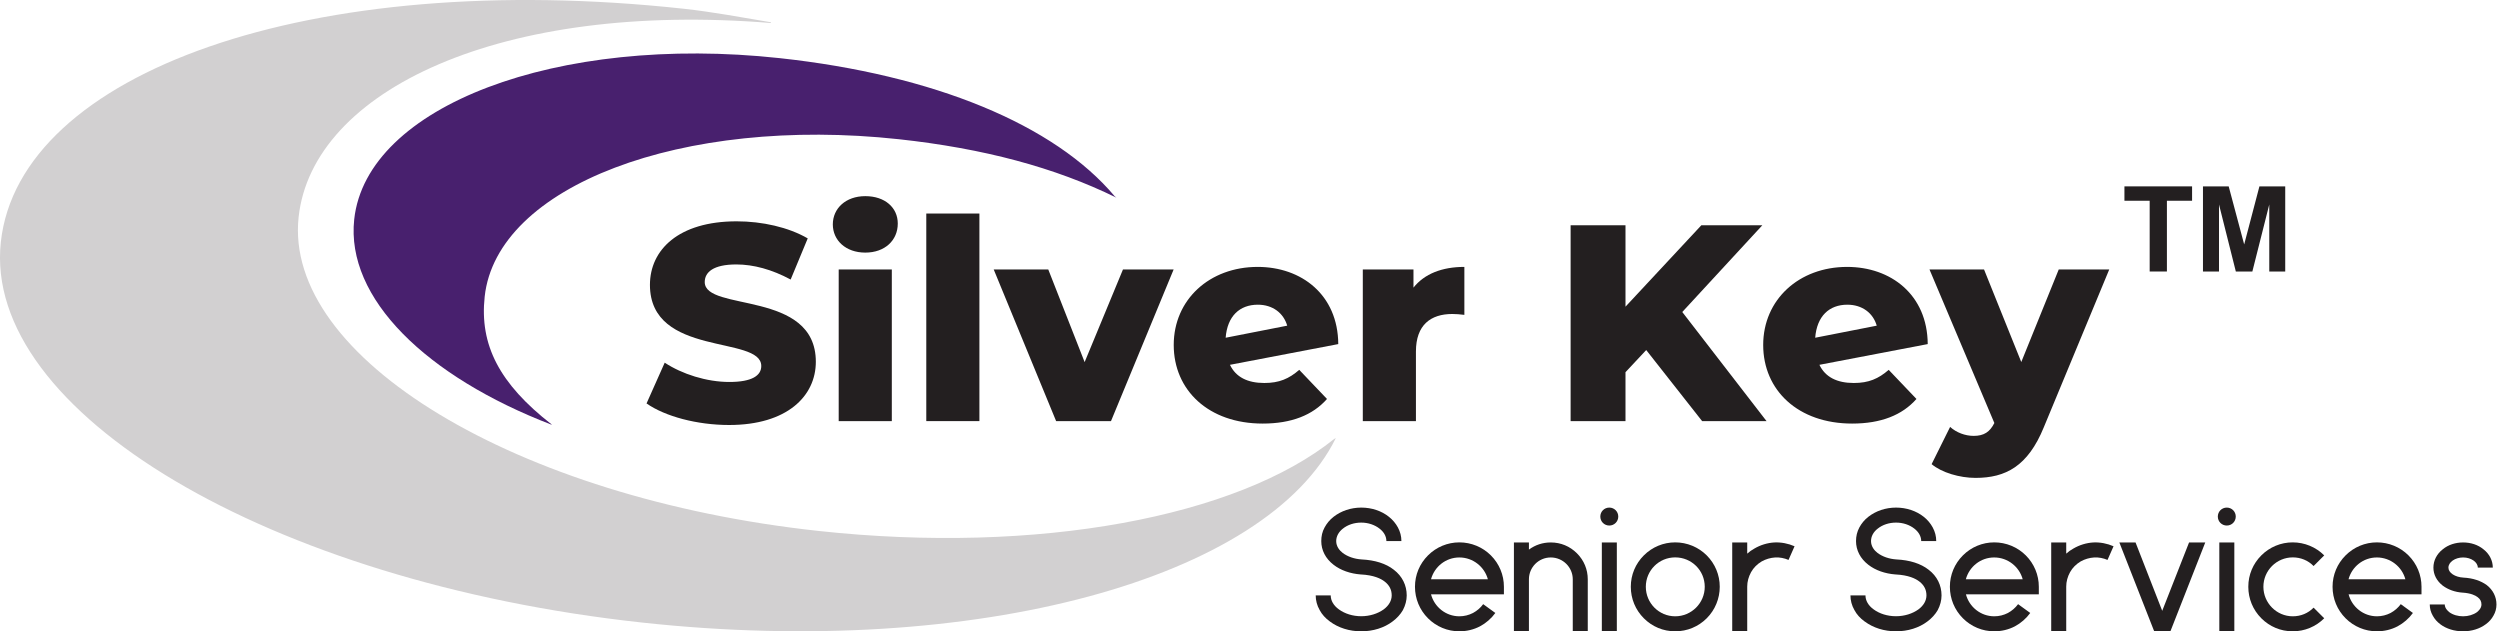
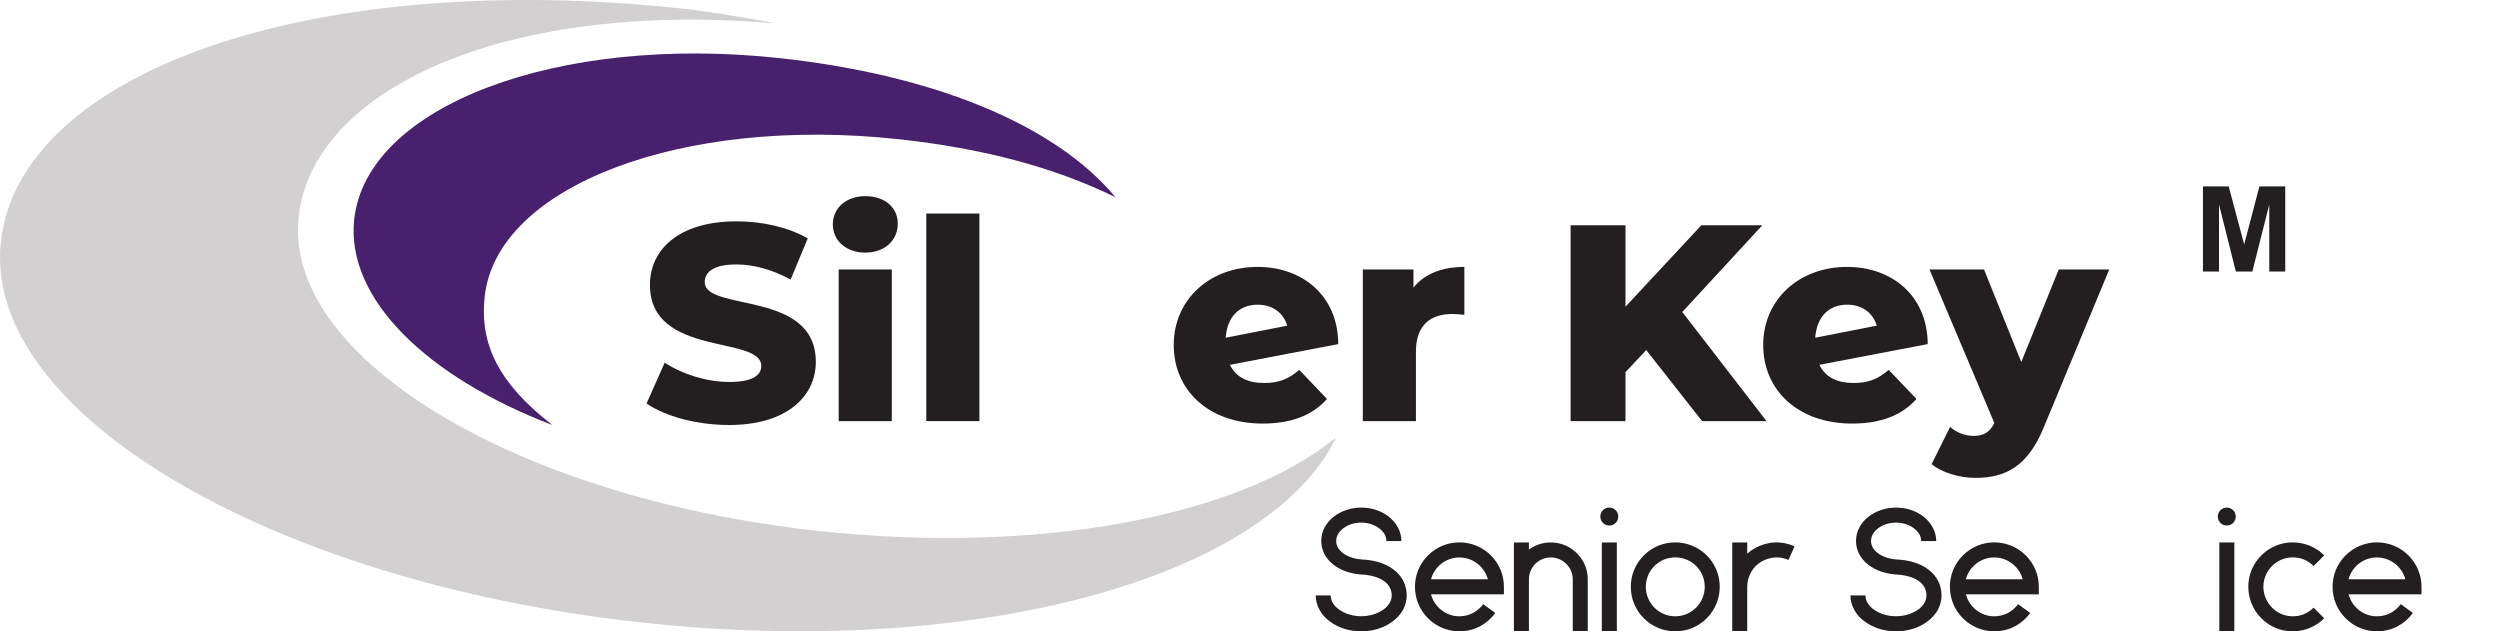
<svg xmlns="http://www.w3.org/2000/svg" width="198" height="50" viewBox="0 0 198 50" fill="none">
  <path d="M0.066 19.17C1.526 5.73 24.626 -2.516 54.142 0.692C56.412 0.937 58.859 1.396 61.035 1.761L61.072 1.824C39.714 0.076 24.746 7.151 23.651 17.189C22.444 28.321 40.871 39.453 64.821 42.05C82.242 43.943 98.028 40.912 105.664 34.767L105.796 34.698C100.349 45.78 77.387 52.189 50.865 49.308C21.349 46.107 -1.393 32.61 0.066 19.17Z" fill="#D2D0D1" />
  <path d="M71.173 11.025C54.016 9.164 39.337 14.742 38.387 23.491C37.972 27.321 39.55 30.39 43.683 33.61L43.695 33.642C33.764 29.824 27.375 23.629 28.054 17.371C29.029 8.409 44.11 2.692 61.745 4.604C73.966 5.931 83.506 9.862 88.286 15.547L88.418 15.654C83.538 13.258 77.89 11.755 71.179 11.025" fill="#48206E" />
  <path d="M51.205 31.956L52.645 28.723C54.016 29.629 55.966 30.252 57.764 30.252C59.563 30.252 60.293 29.742 60.293 28.988C60.293 26.528 51.475 28.321 51.475 22.56C51.475 19.793 53.733 17.529 58.343 17.529C60.362 17.529 62.444 17.994 63.972 18.881L62.62 22.139C61.136 21.34 59.67 20.944 58.318 20.944C56.481 20.944 55.815 21.566 55.815 22.34C55.815 24.711 64.614 22.937 64.614 28.654C64.614 31.359 62.356 33.66 57.746 33.66C55.198 33.66 52.67 32.975 51.211 31.956" fill="#231F20" />
  <path d="M65.959 17.774C65.959 16.509 66.978 15.535 68.532 15.535C70.085 15.535 71.104 16.44 71.104 17.704C71.104 19.032 70.085 20.006 68.532 20.006C66.978 20.006 65.959 19.032 65.959 17.767M66.425 21.34H70.632V33.352H66.425V21.34Z" fill="#231F20" />
  <path d="M77.569 16.912H73.362V33.352H77.569V16.912Z" fill="#231F20" />
-   <path d="M92.953 21.34L87.991 33.352H83.645L78.701 21.34H83.022L85.903 28.679L88.94 21.34H92.953Z" fill="#231F20" />
  <path d="M102.903 29.296L105.098 31.598C103.965 32.881 102.286 33.547 100.003 33.547C95.727 33.547 92.959 30.912 92.959 27.321C92.959 23.73 95.796 21.139 99.607 21.139C103.066 21.139 105.965 23.334 105.991 27.252L97.412 28.893C97.877 29.868 98.808 30.333 100.135 30.333C101.311 30.333 102.085 30 102.903 29.289M97.072 26.749L101.947 25.793C101.657 24.793 100.796 24.132 99.62 24.132C98.179 24.132 97.204 25.038 97.072 26.749Z" fill="#231F20" />
  <path d="M115.978 21.145V24.937C115.601 24.893 115.337 24.868 115.022 24.868C113.318 24.868 112.142 25.73 112.142 27.837V33.352H107.934V21.34H111.947V22.78C112.808 21.692 114.204 21.139 115.978 21.139" fill="#231F20" />
  <path d="M130.38 27.723L128.739 29.478V33.352H124.393V17.843H128.739V24.289L134.745 17.843H139.575L133.236 24.711L139.909 33.352H134.808L130.38 27.723Z" fill="#231F20" />
  <path d="M149.588 29.296L151.783 31.598C150.651 32.881 148.972 33.547 146.689 33.547C142.412 33.547 139.645 30.912 139.645 27.321C139.645 23.73 142.481 21.139 146.292 21.139C149.751 21.139 152.651 23.334 152.676 27.252L144.097 28.893C144.563 29.868 145.494 30.333 146.821 30.333C147.997 30.333 148.77 30 149.588 29.289M143.764 26.749L148.638 25.793C148.349 24.793 147.487 24.132 146.311 24.132C144.871 24.132 143.896 25.038 143.764 26.749Z" fill="#231F20" />
  <path d="M167.053 21.34L161.871 33.837C160.607 36.937 158.833 37.849 156.462 37.849C155.198 37.849 153.783 37.428 152.984 36.761L154.449 33.811C154.94 34.258 155.644 34.522 156.311 34.522C157.129 34.522 157.594 34.214 157.953 33.503L152.814 21.34H157.135L160.085 28.673L163.053 21.34H167.066H167.053Z" fill="#231F20" />
-   <path d="M170.254 21.503V15.899H168.255V14.761H173.613V15.899H171.619V21.503H170.254Z" fill="#231F20" />
  <path d="M174.475 21.503V14.761H176.512L177.739 19.359L178.946 14.761H180.99V21.503H179.726V16.195L178.387 21.503H177.078L175.745 16.195V21.503H174.475Z" fill="#231F20" />
  <path d="M105.324 49.22C104.978 48.968 104.701 48.667 104.519 48.321C104.305 47.95 104.204 47.553 104.204 47.157H105.393C105.393 47.566 105.619 47.962 106.041 48.264C106.506 48.604 107.135 48.805 107.808 48.805C108.481 48.805 109.116 48.604 109.588 48.264C109.997 47.962 110.223 47.566 110.223 47.157C110.223 46.711 110.041 46.352 109.67 46.063C109.368 45.824 108.796 45.547 107.783 45.497H107.77C106.94 45.434 106.185 45.17 105.619 44.73C104.984 44.239 104.645 43.579 104.645 42.855C104.645 42.472 104.72 42.113 104.909 41.773C105.079 41.459 105.318 41.163 105.619 40.931C106.217 40.465 106.991 40.201 107.814 40.201C108.638 40.201 109.424 40.465 110.003 40.931C110.305 41.17 110.544 41.459 110.714 41.773C110.896 42.113 110.991 42.472 110.991 42.855H109.802C109.802 42.484 109.607 42.132 109.261 41.868C108.877 41.566 108.362 41.39 107.808 41.39C107.255 41.39 106.739 41.56 106.355 41.868C106.016 42.132 105.827 42.49 105.827 42.855C105.827 43.289 106.104 43.61 106.343 43.792C106.726 44.082 107.255 44.27 107.846 44.308C108.89 44.358 109.777 44.635 110.393 45.126C111.053 45.629 111.412 46.352 111.412 47.157C111.412 47.553 111.305 47.95 111.11 48.321C110.915 48.66 110.632 48.968 110.292 49.22C109.632 49.723 108.745 50 107.808 50C106.871 50 105.997 49.723 105.324 49.22Z" fill="#231F20" />
  <path d="M119.11 47.069H113.336C113.601 48.075 114.513 48.811 115.582 48.811C115.965 48.811 116.336 48.717 116.663 48.547C116.978 48.377 117.261 48.138 117.468 47.849L118.431 48.547C118.116 48.981 117.689 49.352 117.217 49.604C116.714 49.868 116.148 50 115.582 50C114.645 50 113.758 49.629 113.097 48.968C112.437 48.308 112.066 47.421 112.066 46.472C112.066 45.522 112.437 44.648 113.097 43.987C113.758 43.327 114.645 42.956 115.582 42.956C116.519 42.956 117.418 43.327 118.079 43.987C118.739 44.648 119.11 45.535 119.11 46.472V47.069ZM117.84 45.88C117.575 44.893 116.663 44.151 115.582 44.151C114.5 44.151 113.601 44.893 113.336 45.88H117.84Z" fill="#231F20" />
  <path d="M125.751 45.88V50H124.563V45.88C124.563 44.931 123.783 44.151 122.821 44.151C121.858 44.151 121.091 44.931 121.091 45.88V50H119.902V42.962H121.091V43.528C121.594 43.157 122.185 42.962 122.821 42.962C123.613 42.962 124.336 43.264 124.896 43.824C125.456 44.384 125.751 45.107 125.751 45.887V45.88Z" fill="#231F20" />
  <path d="M126.745 40.912C126.745 40.516 127.06 40.201 127.456 40.201C127.852 40.201 128.167 40.516 128.167 40.912C128.167 41.308 127.852 41.623 127.456 41.623C127.06 41.623 126.745 41.308 126.745 40.912ZM126.865 42.962H128.053V50H126.865V42.962Z" fill="#231F20" />
  <path d="M130.192 48.968C129.531 48.308 129.16 47.421 129.16 46.472C129.16 45.522 129.531 44.648 130.192 43.987C130.852 43.327 131.739 42.956 132.676 42.956C133.613 42.956 134.512 43.327 135.173 43.987C135.833 44.648 136.204 45.535 136.204 46.472C136.204 47.409 135.833 48.308 135.173 48.968C134.512 49.629 133.626 50 132.676 50C131.726 50 130.852 49.629 130.192 48.968ZM130.349 46.472C130.349 47.767 131.393 48.811 132.676 48.811C133.959 48.811 135.016 47.767 135.016 46.472C135.016 45.176 133.972 44.145 132.676 44.145C131.38 44.145 130.349 45.189 130.349 46.472Z" fill="#231F20" />
  <path d="M142.129 43.264L141.651 44.346C141.317 44.201 140.953 44.132 140.594 44.151C140.211 44.176 139.852 44.283 139.525 44.465C139.167 44.679 138.877 44.968 138.682 45.321C138.487 45.679 138.38 46.063 138.38 46.459V50H137.192V42.962H138.38V43.849C138.55 43.692 138.739 43.56 138.934 43.453C139.424 43.163 139.978 42.994 140.531 42.962C141.072 42.937 141.626 43.044 142.129 43.264Z" fill="#231F20" />
  <path d="M147.676 49.22C147.33 48.968 147.053 48.667 146.871 48.321C146.657 47.95 146.556 47.553 146.556 47.157H147.745C147.745 47.566 147.972 47.962 148.393 48.264C148.852 48.604 149.487 48.805 150.16 48.805C150.833 48.805 151.468 48.604 151.94 48.264C152.349 47.962 152.575 47.566 152.575 47.157C152.575 46.711 152.393 46.352 152.022 46.063C151.72 45.824 151.154 45.547 150.135 45.497H150.123C149.292 45.434 148.538 45.17 147.972 44.73C147.336 44.239 146.997 43.579 146.997 42.855C146.997 42.472 147.079 42.113 147.261 41.774C147.431 41.459 147.67 41.163 147.972 40.931C148.569 40.465 149.343 40.201 150.167 40.201C150.99 40.201 151.777 40.465 152.361 40.931C152.663 41.17 152.902 41.459 153.072 41.774C153.255 42.113 153.349 42.472 153.349 42.855H152.16C152.16 42.484 151.959 42.132 151.619 41.868C151.236 41.566 150.72 41.39 150.167 41.39C149.613 41.39 149.097 41.56 148.714 41.868C148.368 42.132 148.185 42.491 148.185 42.855C148.185 43.289 148.462 43.61 148.701 43.792C149.085 44.082 149.613 44.27 150.204 44.308C151.248 44.358 152.129 44.635 152.751 45.126C153.412 45.629 153.77 46.352 153.77 47.157C153.77 47.553 153.663 47.95 153.468 48.321C153.273 48.66 152.99 48.968 152.651 49.22C151.99 49.723 151.104 50 150.167 50C149.229 50 148.355 49.723 147.682 49.22H147.676Z" fill="#231F20" />
  <path d="M161.468 47.069H155.701C155.965 48.075 156.877 48.811 157.946 48.811C158.33 48.811 158.701 48.717 159.028 48.547C159.343 48.377 159.619 48.138 159.833 47.849L160.795 48.547C160.481 48.981 160.053 49.352 159.582 49.604C159.078 49.868 158.512 50 157.946 50C157.009 50 156.123 49.629 155.462 48.968C154.802 48.308 154.431 47.421 154.431 46.472C154.431 45.522 154.802 44.648 155.462 43.987C156.123 43.327 157.009 42.956 157.946 42.956C158.883 42.956 159.783 43.327 160.443 43.987C161.104 44.648 161.475 45.535 161.475 46.472V47.063L161.468 47.069ZM160.198 45.88C159.934 44.893 159.022 44.151 157.94 44.151C156.858 44.151 155.959 44.893 155.695 45.88H160.198Z" fill="#231F20" />
-   <path d="M167.393 43.264L166.915 44.346C166.582 44.201 166.217 44.132 165.858 44.151C165.475 44.176 165.116 44.283 164.789 44.465C164.431 44.679 164.141 44.968 163.946 45.321C163.751 45.679 163.645 46.063 163.645 46.459V50H162.456V42.962H163.645V43.849C163.814 43.692 164.003 43.56 164.198 43.453C164.689 43.163 165.242 42.994 165.795 42.962C166.336 42.937 166.89 43.044 167.393 43.264Z" fill="#231F20" />
-   <path d="M174.657 42.962L171.896 50H170.613L167.852 42.962H169.135L171.248 48.377L173.374 42.962H174.657Z" fill="#231F20" />
  <path d="M175.651 40.912C175.651 40.516 175.965 40.201 176.361 40.201C176.758 40.201 177.072 40.516 177.072 40.912C177.072 41.308 176.758 41.623 176.361 41.623C175.965 41.623 175.651 41.308 175.651 40.912ZM175.77 42.962H176.959V50H175.77V42.962Z" fill="#231F20" />
  <path d="M179.097 48.968C178.437 48.308 178.066 47.421 178.066 46.472C178.066 45.522 178.437 44.648 179.097 43.987C179.758 43.327 180.644 42.956 181.581 42.956C182.519 42.956 183.418 43.327 184.078 43.987L183.236 44.83C182.802 44.384 182.217 44.145 181.588 44.145C180.305 44.145 179.261 45.189 179.261 46.472C179.261 47.755 180.305 48.811 181.588 48.811C182.223 48.811 182.802 48.572 183.236 48.126L184.078 48.968C183.418 49.629 182.531 50 181.581 50C180.632 50 179.758 49.629 179.097 48.968Z" fill="#231F20" />
  <path d="M191.776 47.069H186.009C186.273 48.075 187.185 48.811 188.254 48.811C188.638 48.811 189.009 48.717 189.336 48.547C189.651 48.377 189.927 48.138 190.141 47.849L191.103 48.547C190.789 48.981 190.361 49.352 189.89 49.604C189.387 49.868 188.82 50 188.254 50C187.317 50 186.431 49.629 185.77 48.968C185.11 48.308 184.739 47.421 184.739 46.472C184.739 45.522 185.11 44.648 185.77 43.987C186.431 43.327 187.317 42.956 188.254 42.956C189.192 42.956 190.091 43.327 190.751 43.987C191.412 44.648 191.783 45.535 191.783 46.472V47.063L191.776 47.069ZM190.506 45.88C190.242 44.893 189.33 44.151 188.248 44.151C187.166 44.151 186.267 44.893 186.003 45.88H190.506Z" fill="#231F20" />
-   <path d="M193.267 49.434C193.015 49.252 192.82 49.025 192.676 48.761C192.519 48.484 192.437 48.195 192.437 47.874H193.625C193.625 48.163 193.852 48.377 193.984 48.484C194.273 48.698 194.669 48.811 195.078 48.811C195.487 48.811 195.883 48.692 196.173 48.484C196.305 48.377 196.531 48.17 196.531 47.874C196.531 47.635 196.437 47.453 196.229 47.295C196.047 47.151 195.688 46.981 195.053 46.937H195.041C194.443 46.899 193.89 46.698 193.468 46.384C192.99 46.013 192.726 45.509 192.726 44.956C192.726 44.402 192.99 43.874 193.468 43.503C193.902 43.145 194.475 42.962 195.078 42.962C195.682 42.962 196.254 43.145 196.688 43.503C197.166 43.874 197.43 44.402 197.43 44.956H196.242C196.242 44.522 195.714 44.151 195.078 44.151C194.443 44.151 193.915 44.522 193.915 44.956C193.915 45.365 194.43 45.711 195.116 45.748C195.858 45.786 196.487 46 196.952 46.34C197.443 46.723 197.72 47.264 197.72 47.874C197.72 48.189 197.644 48.484 197.481 48.761C197.336 49.025 197.135 49.252 196.883 49.434C196.393 49.805 195.745 50 195.072 50C194.399 50 193.751 49.805 193.261 49.434H193.267Z" fill="#231F20" />
</svg>